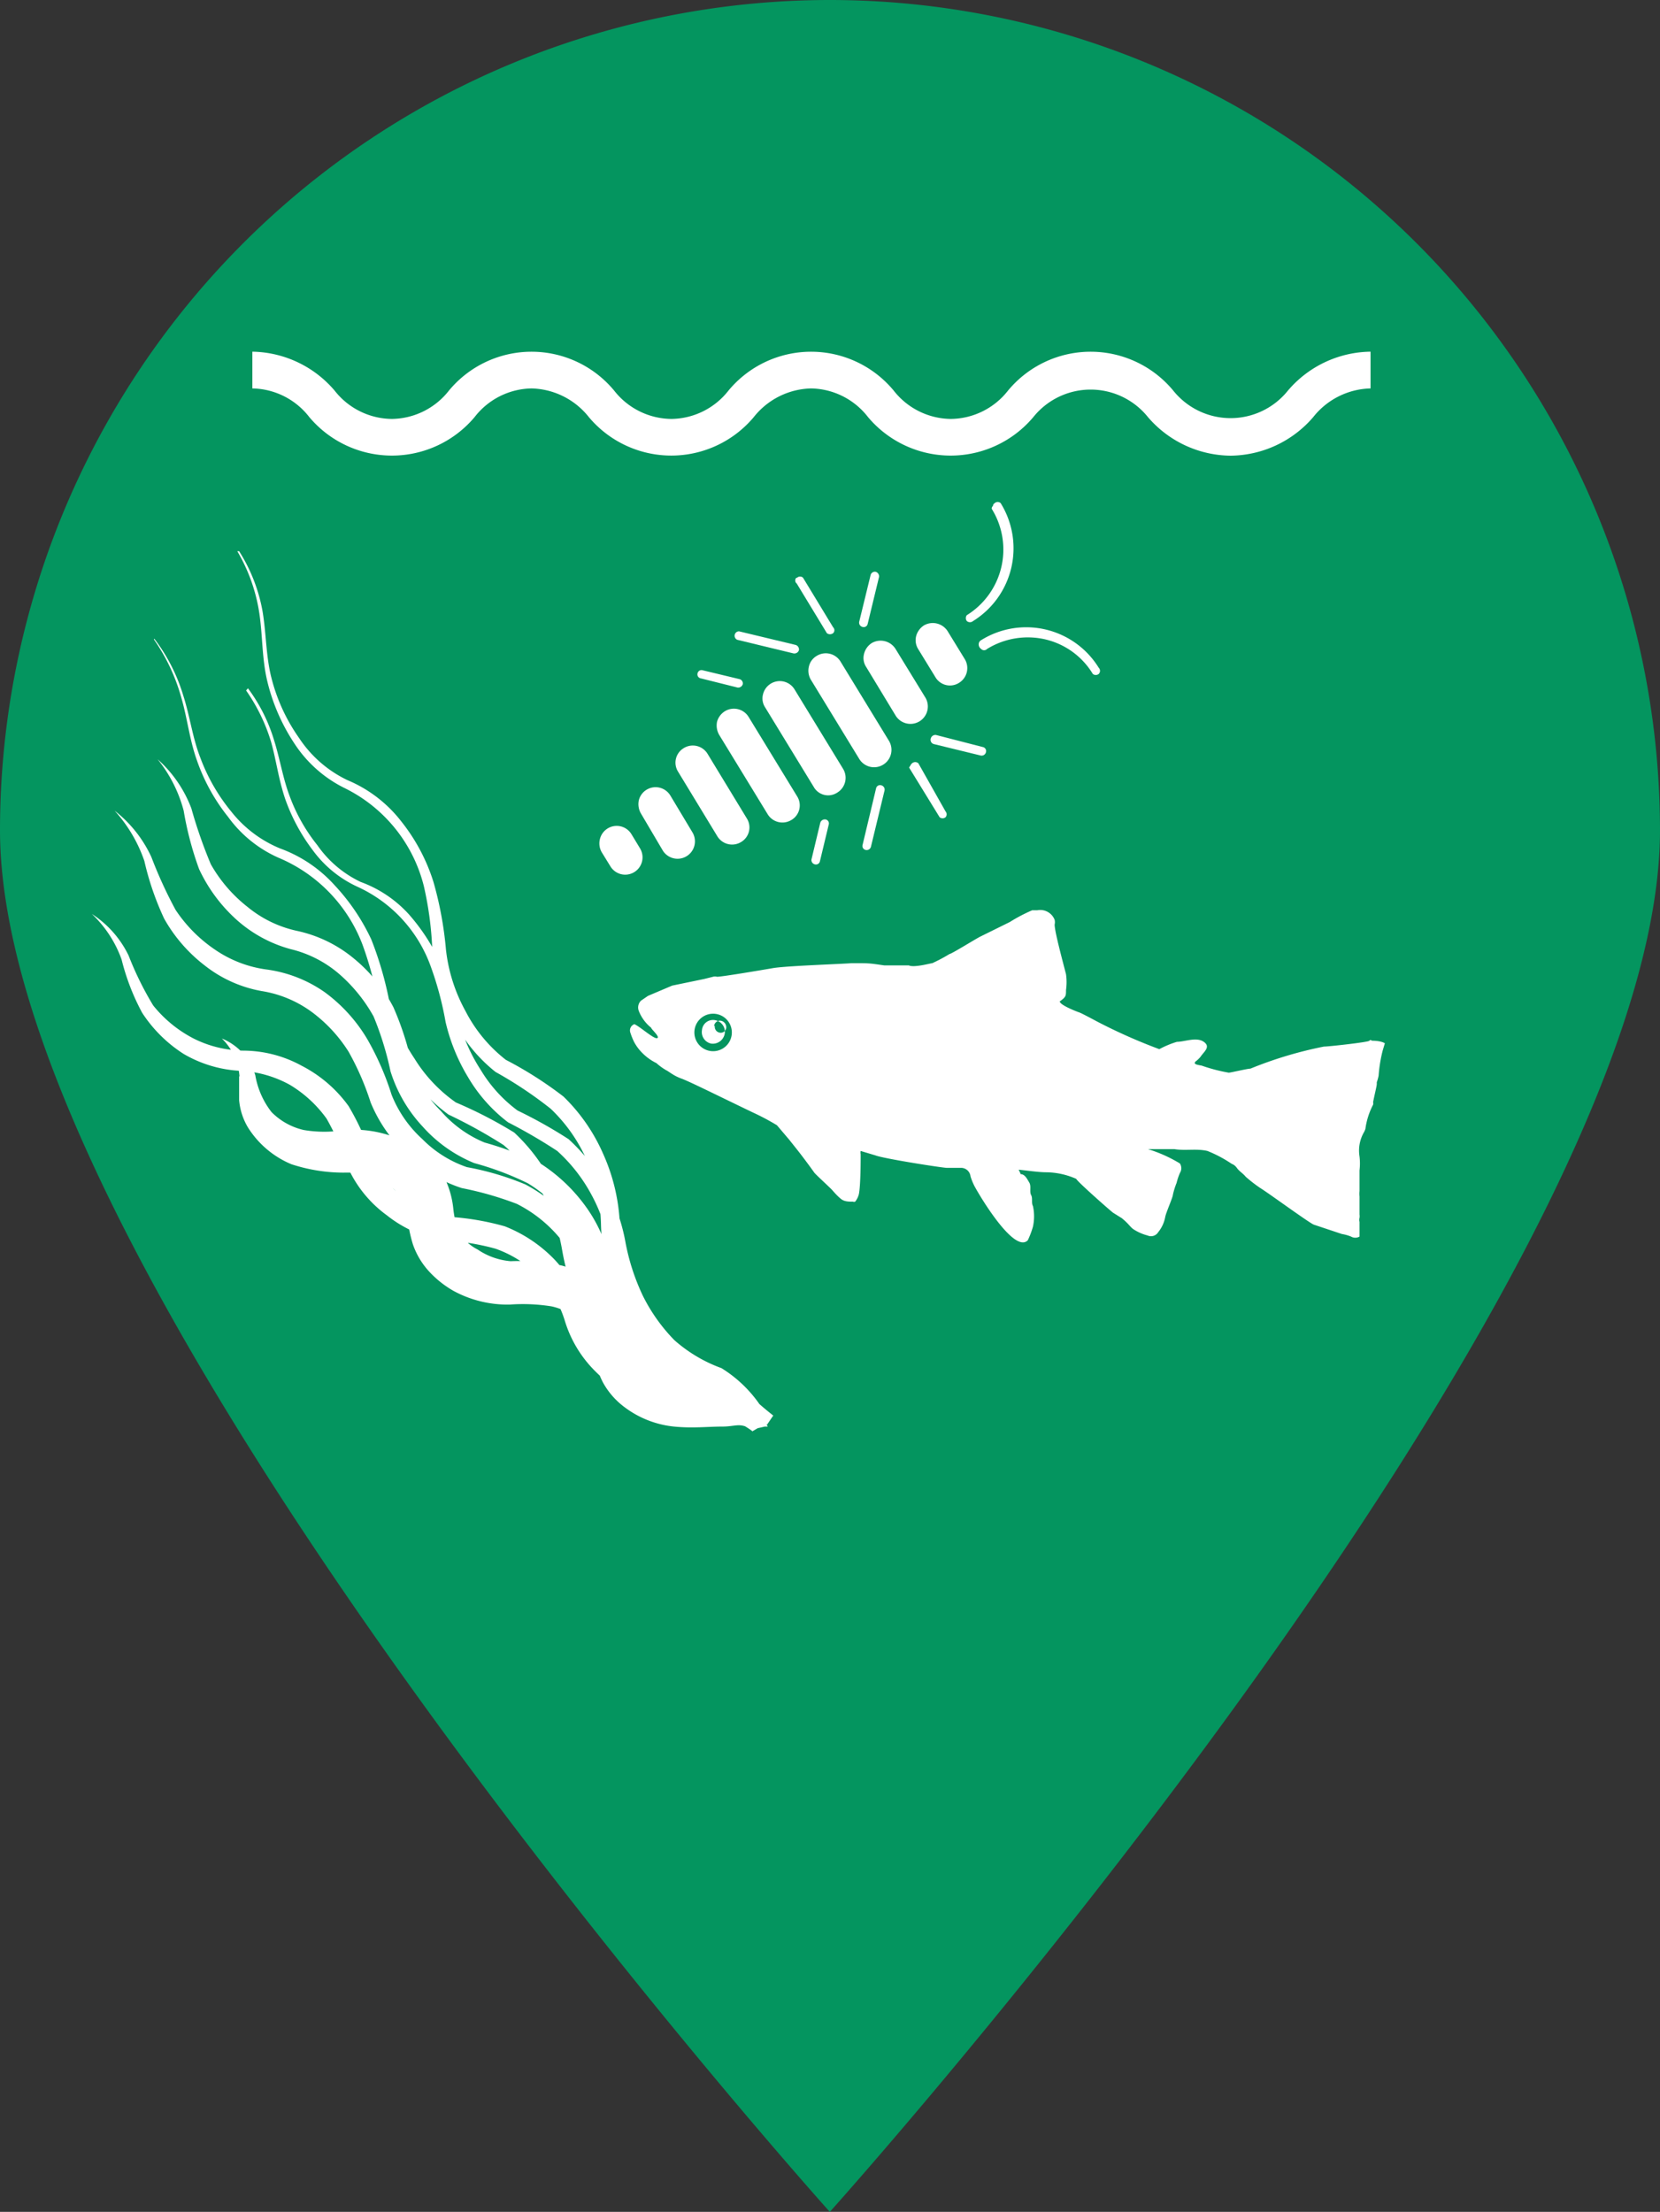
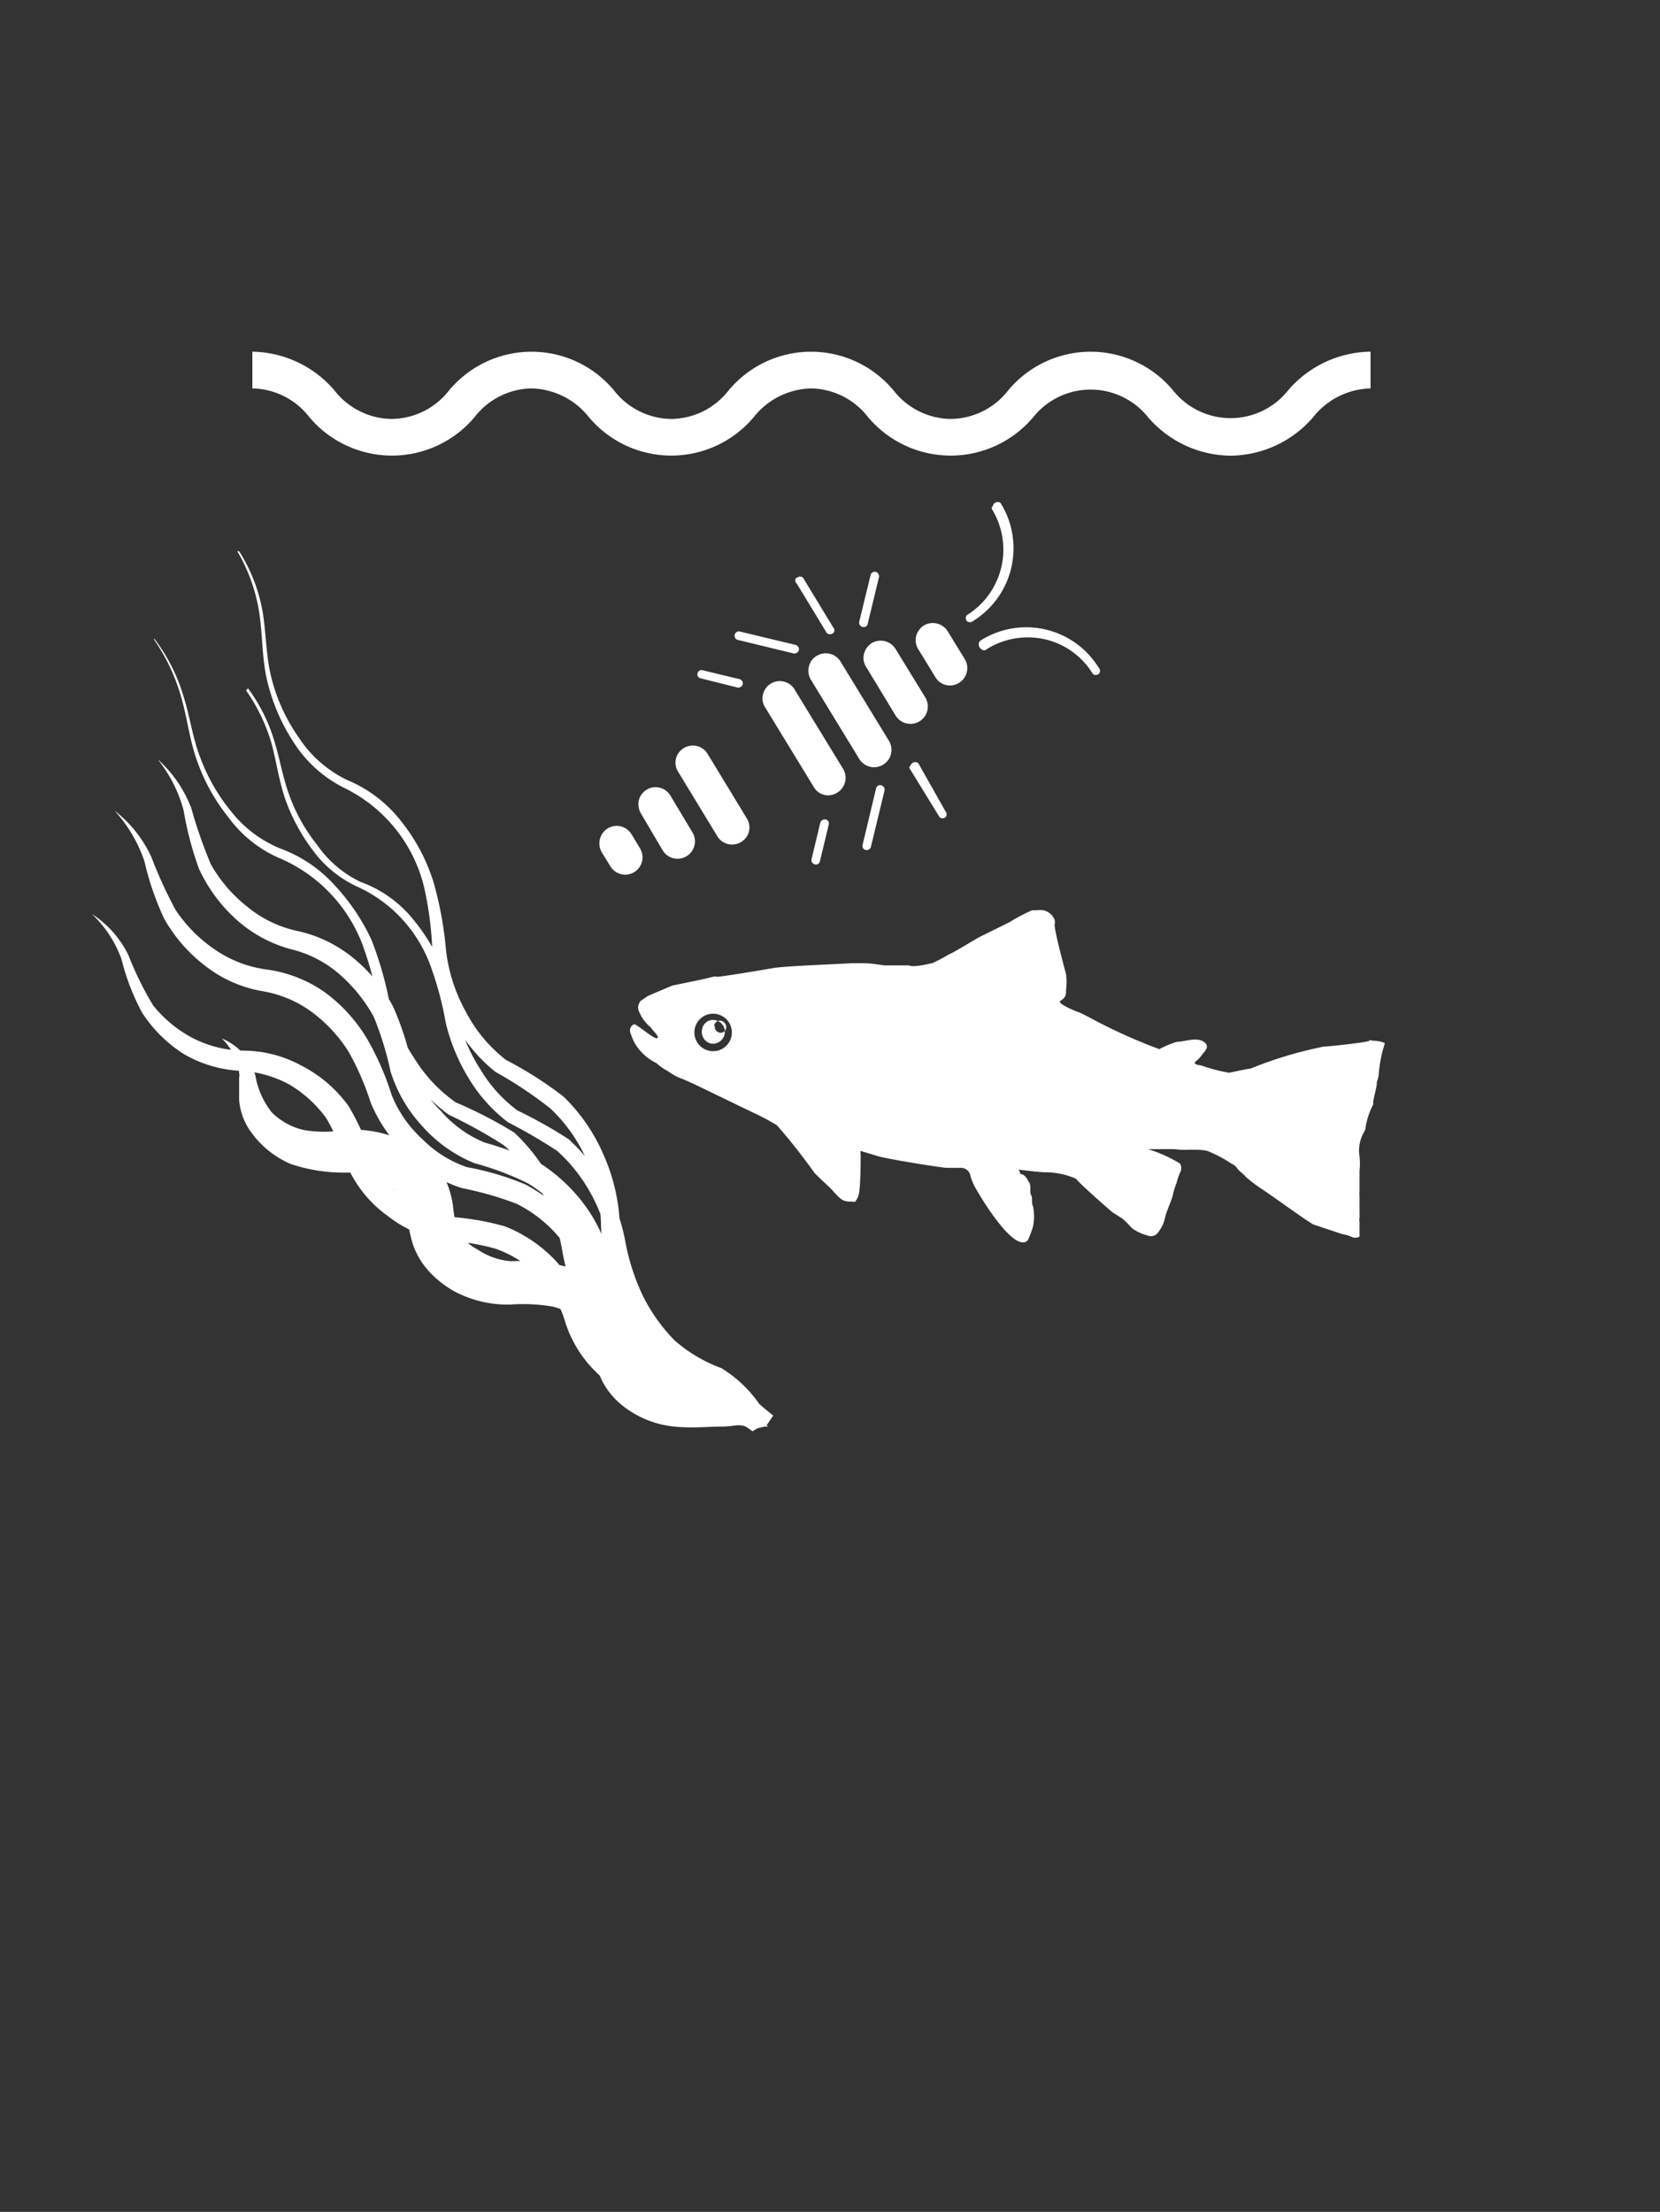
<svg xmlns="http://www.w3.org/2000/svg" viewBox="0 0 45.19 60.19">
  <rect x="0" y="0" width="45.19" height="60.19" fill="#333333" stroke="none" />
  <defs>
    <style>
            .cls-1 {
                fill: #04955f;
                fill-rule: evenodd;
            }

            .cls-2 {
                fill: #fff;
            }

            #water {
                animation: wave 3s infinite ease-in-out;
                transform-origin: center 12px;
              }
              @keyframes wave {
                0%,100%   { transform: scaleY(1.7);}
                50% { transform: scaleY(0.7); }
              }
        </style>
  </defs>
  <g id="Ebene_2" data-name="Ebene 2">
    <g id="Navigation">
-       <path class="cls-1" d="M22.59,0a22.61,22.61,0,0,1,22.6,22.59c0,12.47-22.6,37.6-22.6,37.6S0,35.06,0,22.59A22.6,22.6,0,0,1,22.59,0Z" />
-     </g>
+       </g>
    <g id="Icon">
      <path class="cls-2" d="M28.1,24.77l.14,0a.42.42,0,0,1,.47.26.28.28,0,0,1,0,.13c0,.19.22,1,.31,1.35a1.53,1.53,0,0,1,0,.43c0,.16,0,.19-.17.31,0,.1.47.28.53.3s.34.17.49.25a14.94,14.94,0,0,0,1.69.75,2.57,2.57,0,0,1,.48-.2c.21,0,.53-.14.73,0s0,.27-.09.41a.94.94,0,0,1-.1.1c-.16.11.07.12.14.14a4.61,4.61,0,0,0,.73.19c.05,0,.51-.11.59-.11a10.87,10.87,0,0,1,2-.6c.12,0,1.22-.12,1.24-.16s.06,0,.08,0,.23,0,.34.07l-.06.2a3.86,3.86,0,0,0-.11.68,1.21,1.21,0,0,1-.05.18s0,0,0,.05-.07.33-.1.49a.17.17,0,0,1,0,.07,2,2,0,0,0-.21.66.54.54,0,0,1-.05.11,1,1,0,0,0-.11.64,1.61,1.61,0,0,1,0,.38c0,.07,0,.15,0,.23s0,.17,0,.24,0,.06,0,.09a.77.77,0,0,0,0,.15s0,.06,0,.09,0,.27,0,.4a.32.32,0,0,1,0,.09.23.23,0,0,0,0,.11c0,.14,0,.27,0,.4a.23.23,0,0,1-.23,0,1.17,1.17,0,0,0-.25-.07l-.75-.25c-.07,0-1.24-.86-1.47-1a3.9,3.9,0,0,1-.4-.31c-.07-.09-.17-.14-.24-.24a.3.3,0,0,0-.14-.11,3.48,3.48,0,0,0-.66-.35c-.3-.07-.6,0-.9-.05-.09,0-.66,0-.72,0a3.84,3.84,0,0,1,.87.39.24.24,0,0,1,0,.26,1.71,1.71,0,0,0-.09.27,2,2,0,0,0-.1.32c0,.07-.19.49-.21.61a.92.92,0,0,1-.19.41.23.23,0,0,1-.29.09,1.3,1.3,0,0,1-.4-.18.94.94,0,0,1-.1-.1,1.8,1.8,0,0,0-.2-.19L30.3,33c-.07-.05-1-.87-1-.92a2.07,2.07,0,0,0-.82-.18c-.21,0-.54-.05-.75-.07,0,0,.06.11.05.12v0c.12,0,.18.13.24.23s0,.25.05.34,0,.21.05.3a1.32,1.32,0,0,1,0,.56,2.35,2.35,0,0,1-.14.37c-.39.4-1.43-1.41-1.47-1.51a1.57,1.57,0,0,1-.09-.23.26.26,0,0,0-.24-.23h-.4c-.12,0-1.72-.25-1.95-.34l-.4-.12a.18.18,0,0,0,0,.09c0,.12,0,.86-.05,1.09a.54.54,0,0,1-.1.2.08.08,0,0,1-.06,0c-.11,0-.23,0-.32-.07s-.17-.16-.24-.24-.46-.43-.5-.49-.29-.4-.44-.59-.16-.2-.23-.29l-.34-.4a6.6,6.6,0,0,0-.66-.35c-1-.48-1.72-.84-1.94-.92s-.32-.18-.42-.23a1.57,1.57,0,0,1-.26-.19,1.43,1.43,0,0,1-.47-.37,1.28,1.28,0,0,1-.14-.21,1.86,1.86,0,0,1-.1-.25.18.18,0,0,1,.11-.23h0c.16.07.53.41.62.38s-.17-.25-.16-.28a1.1,1.1,0,0,1-.34-.46.26.26,0,0,1,.06-.28l.19-.13.66-.28.87-.18.24-.06a.2.2,0,0,1,.11,0c.11,0,.85-.12,1.55-.24.41-.06,1.9-.11,2.11-.13h.07c.41,0,.41,0,.82.06h.67c.14.07.6-.06.64-.06a4.53,4.53,0,0,0,.47-.25c.05,0,.71-.41.83-.47l.81-.4h0A4.42,4.42,0,0,1,28.1,24.77ZM19.34,28.6a.51.51,0,0,0,.58-.45.51.51,0,1,0-.58.45Zm.12-.84a.32.32,0,0,1,.27.36.33.33,0,0,1-.36.28.32.32,0,0,1-.26-.37A.3.3,0,0,1,19.46,27.76Zm0,.16a.16.16,0,0,0,.13.18.15.15,0,0,0,.18-.13.18.18,0,0,0-.13-.19A.16.16,0,0,0,19.44,27.92ZM6.46,15a4.69,4.69,0,0,1,.6,1.69c.09.6.07,1.22.21,1.82A5.29,5.29,0,0,0,8,20.21a3.46,3.46,0,0,0,1.37,1.23,4.07,4.07,0,0,1,2.17,2.68,9.32,9.32,0,0,1,.23,1.78,4.71,4.71,0,0,0,.54,1.79,4.21,4.21,0,0,0,1.18,1.48,11.11,11.11,0,0,1,1.5,1,4.33,4.33,0,0,1,1,1.44,4.57,4.57,0,0,1,.37,1.69,6.09,6.09,0,0,0,.34,1.86,5.31,5.31,0,0,0,1,1.65,3.28,3.28,0,0,0,.77.62c.27.17.55.3.79.45a2.77,2.77,0,0,1,1.17.94l.47,0a3.85,3.85,0,0,0-1.34-1.41,5.27,5.27,0,0,1-1.46-1,5,5,0,0,1-.9-1.46,5.3,5.3,0,0,1-.33-1.71,5.18,5.18,0,0,0-.45-1.84,4.91,4.91,0,0,0-1.08-1.56,10.46,10.46,0,0,0-1.57-1,4,4,0,0,1-1.1-1.33,4.48,4.48,0,0,1-.53-1.67A9.75,9.75,0,0,0,11.8,24a5.08,5.08,0,0,0-.87-1.64,3.62,3.62,0,0,0-1.47-1.13,3.26,3.26,0,0,1-1.32-1.15,4.93,4.93,0,0,1-.75-1.63c-.15-.58-.14-1.19-.24-1.8A4.55,4.55,0,0,0,6.51,15ZM4.19,17.4A5.18,5.18,0,0,1,4.94,19c.16.55.22,1.13.42,1.69a5.17,5.17,0,0,0,.85,1.54,3.39,3.39,0,0,0,1.37,1.11,4.17,4.17,0,0,1,2.29,2.37,9.62,9.62,0,0,1,.44,1.66A5,5,0,0,0,11,29a4.5,4.5,0,0,0,1.21,1.33,13.65,13.65,0,0,1,1.5.83A4.88,4.88,0,0,1,15.3,34a7,7,0,0,0,.53,1.72,5.67,5.67,0,0,0,1,1.49,5,5,0,0,0,1.54.94c.47.24,1.79.35,2.11.8l.29-.17c-.36-.49-1.56-.86-2.13-1.14a4.64,4.64,0,0,1-1.44-.82,5.17,5.17,0,0,1-1-1.33,5.92,5.92,0,0,1-.51-1.59,5.63,5.63,0,0,0-.65-1.69A4.93,4.93,0,0,0,14,30.82,11.86,11.86,0,0,0,12.41,30a4.05,4.05,0,0,1-1.13-1.2,4.83,4.83,0,0,1-.68-1.54,9.54,9.54,0,0,0-.49-1.69,5.65,5.65,0,0,0-1-1.48,3.7,3.7,0,0,0-1.48-1,3.28,3.28,0,0,1-1.33-1,5.09,5.09,0,0,1-.85-1.48c-.21-.54-.28-1.12-.46-1.68a4.84,4.84,0,0,0-.79-1.55ZM6.7,18.79a4.91,4.91,0,0,1,.68,1.4c.14.5.2,1,.38,1.54a5.12,5.12,0,0,0,.75,1.4,3.12,3.12,0,0,0,1.22,1,3.79,3.79,0,0,1,2,2.18,8.92,8.92,0,0,1,.4,1.5,5.15,5.15,0,0,0,.61,1.5,4.24,4.24,0,0,0,1.09,1.23,14.46,14.46,0,0,1,1.34.78,4.41,4.41,0,0,1,.92,1.17,4.62,4.62,0,0,1,.5,1.42,7,7,0,0,0,.47,1.56,5.3,5.3,0,0,0,.94,1.37,4.42,4.42,0,0,0,1.39.89,3.1,3.1,0,0,1,1,1l.42-.31a3.5,3.5,0,0,0-1.17-1.19,4,4,0,0,1-1.28-.76,4.75,4.75,0,0,1-.86-1.21,5.93,5.93,0,0,1-.47-1.44A5,5,0,0,0,15.48,31a12.7,12.7,0,0,0-1.39-.78,3.81,3.81,0,0,1-1-1.1,4.67,4.67,0,0,1-.61-1.39A8.14,8.14,0,0,0,12,26.23a5.37,5.37,0,0,0-.87-1.35A3.29,3.29,0,0,0,9.82,24a3,3,0,0,1-1.18-1,4.74,4.74,0,0,1-.76-1.35c-.18-.48-.26-1-.42-1.51a4.56,4.56,0,0,0-.71-1.41ZM3.31,26.11a6.19,6.19,0,0,0,.56,1.45A3.76,3.76,0,0,0,5,28.68a3.39,3.39,0,0,0,1.55.46,3.08,3.08,0,0,1,1.34.38,3.35,3.35,0,0,1,1,.92,7.1,7.1,0,0,1,.59,1.35,3.28,3.28,0,0,0,1.05,1.28,3.35,3.35,0,0,0,1.51.68,6.57,6.57,0,0,1,1.45.23,3.1,3.1,0,0,1,1.17.74,3.07,3.07,0,0,1,.71,1.2,3.27,3.27,0,0,0,.83,1.39,3.54,3.54,0,0,0,1.36.86,7.41,7.41,0,0,0,1.55.22,3.09,3.09,0,0,1,1.38.56l.1-.22A3.1,3.1,0,0,0,19.22,38a6.51,6.51,0,0,1-1.47-.27,3.36,3.36,0,0,1-1.16-.8,2.87,2.87,0,0,1-.68-1.22,3.54,3.54,0,0,0-.8-1.42,3.81,3.81,0,0,0-1.37-.92,7.27,7.27,0,0,0-1.55-.26A2.59,2.59,0,0,1,11,32.59a2.63,2.63,0,0,1-.86-1.05,7.17,7.17,0,0,0-.65-1.44A3.6,3.6,0,0,0,8.21,29a3.32,3.32,0,0,0-1.58-.41,3.1,3.1,0,0,1-1.36-.33,3.43,3.43,0,0,1-1.1-.9A8.69,8.69,0,0,1,3.5,26a2.79,2.79,0,0,0-1-1.13A3.17,3.17,0,0,1,3.31,26.11Zm.62-2.68A7.75,7.75,0,0,0,4.47,25a4.19,4.19,0,0,0,1.1,1.27,3.49,3.49,0,0,0,1.56.7,3.13,3.13,0,0,1,1.36.57,4,4,0,0,1,1,1.08A7.44,7.44,0,0,1,10.09,30a4,4,0,0,0,1,1.43,3.74,3.74,0,0,0,1.48.9,9.06,9.06,0,0,1,1.5.43,3.66,3.66,0,0,1,1.16.92A3.51,3.51,0,0,1,15.93,35a4.23,4.23,0,0,0,.78,1.5A4.45,4.45,0,0,0,18,37.61a7.39,7.39,0,0,0,1.6.44,2.48,2.48,0,0,1,1.1.73l.16-.35a2.31,2.31,0,0,0-1.15-.76,7.24,7.24,0,0,1-1.49-.48,4,4,0,0,1-1.14-1,3.64,3.64,0,0,1-.67-1.35,3.94,3.94,0,0,0-.78-1.52,4.3,4.3,0,0,0-1.33-1.09,7.74,7.74,0,0,0-1.59-.47A3.13,3.13,0,0,1,11.5,31a3.26,3.26,0,0,1-.84-1.21A7.63,7.63,0,0,0,10,28.28,4.3,4.3,0,0,0,8.84,27a3.59,3.59,0,0,0-1.6-.62,3.24,3.24,0,0,1-1.39-.54,3.93,3.93,0,0,1-1.07-1.08,12,12,0,0,1-.66-1.44,3.41,3.41,0,0,0-1-1.26A3.93,3.93,0,0,1,3.93,23.43ZM5,22.06a8.92,8.92,0,0,0,.42,1.59,4.29,4.29,0,0,0,1,1.36,3.63,3.63,0,0,0,1.5.82,3.14,3.14,0,0,1,1.32.68,4.28,4.28,0,0,1,.93,1.15,8.47,8.47,0,0,1,.46,1.49,3.9,3.9,0,0,0,.87,1.5,3.82,3.82,0,0,0,1.41,1,8.13,8.13,0,0,1,1.46.55,3.67,3.67,0,0,1,1.08,1,3.54,3.54,0,0,1,.6,1.37,4.15,4.15,0,0,0,.66,1.57A4.29,4.29,0,0,0,18,37.32a6.52,6.52,0,0,0,1.55.57,3.68,3.68,0,0,1,1.33.88l.17-.25c-.64-.5-.84-.81-1.35-1a7.18,7.18,0,0,1-1.45-.59,4.31,4.31,0,0,1-1.06-1.07,3.61,3.61,0,0,1-.55-1.4,4,4,0,0,0-.66-1.58,4.58,4.58,0,0,0-1.24-1.2,9,9,0,0,0-1.55-.59A3.18,3.18,0,0,1,12,30.23,3.23,3.23,0,0,1,11.22,29a8.09,8.09,0,0,0-.51-1.59,4.25,4.25,0,0,0-1.08-1.33,3.61,3.61,0,0,0-1.55-.75,3.17,3.17,0,0,1-1.34-.65,3.94,3.94,0,0,1-1-1.16A12.91,12.91,0,0,1,5.21,22a3.39,3.39,0,0,0-.92-1.34A3.74,3.74,0,0,1,5,22.06Zm1.51,7.23c0,.2,0,.41,0,.65a1.74,1.74,0,0,0,.24.74,2.56,2.56,0,0,0,1.18,1,4.57,4.57,0,0,0,1.43.23,2.21,2.21,0,0,1,1,.2,1.54,1.54,0,0,1,.63.57,1.36,1.36,0,0,1,.1.44,3.86,3.86,0,0,0,.15.74,2.11,2.11,0,0,0,.47.77,2.77,2.77,0,0,0,.64.5,3.08,3.08,0,0,0,1.53.37,4.93,4.93,0,0,1,1.14.05,1.73,1.73,0,0,1,.82.44,1.42,1.42,0,0,1,.33.88,2.42,2.42,0,0,0,.25.76,2.09,2.09,0,0,0,.54.63,2.69,2.69,0,0,0,1.39.56c.5.05.93,0,1.31,0s.47-.12.81.08l.35-.08a2,2,0,0,0-1.1-.64c-.47-.07-.9-.05-1.25-.13a1.89,1.89,0,0,1-.91-.47,1.1,1.1,0,0,1-.37-.83,3.64,3.64,0,0,0-.11-.71,2,2,0,0,0-.42-.76,2.77,2.77,0,0,0-1.36-.84,5.58,5.58,0,0,0-1.4-.12A1.88,1.88,0,0,1,13,34a1.18,1.18,0,0,1-.56-.6,3,3,0,0,1-.1-.51,2.48,2.48,0,0,0-.22-.8A2.43,2.43,0,0,0,10.88,31a3.18,3.18,0,0,0-1.5-.25,3.32,3.32,0,0,1-1.11,0,1.79,1.79,0,0,1-.88-.49,2.24,2.24,0,0,1-.44-1,1.57,1.57,0,0,0-.91-1A1.61,1.61,0,0,1,6.52,29.29Z" />
      <path id="water" class="cls-2" d="M33.5,12.4a3,3,0,0,1-2.25-1.05,2,2,0,0,0-3.12,0,2.94,2.94,0,0,1-4.5,0,2,2,0,0,0-1.55-.78,2.05,2.05,0,0,0-1.56.78,2.93,2.93,0,0,1-4.49,0,2.05,2.05,0,0,0-1.56-.78,2,2,0,0,0-1.55.78,2.94,2.94,0,0,1-4.5,0,2,2,0,0,0-1.55-.78v-1a3,3,0,0,1,2.24,1.06,2,2,0,0,0,1.56.77,2,2,0,0,0,1.55-.77,2.92,2.92,0,0,1,4.5,0,2,2,0,0,0,1.56.77,2,2,0,0,0,1.55-.77,2.92,2.92,0,0,1,4.5,0,2,2,0,0,0,1.55.77,2,2,0,0,0,1.56-.77,2.92,2.92,0,0,1,4.5,0,2,2,0,0,0,3.12,0,3,3,0,0,1,2.25-1.06v1a2.05,2.05,0,0,0-1.56.78A3,3,0,0,1,33.5,12.4Z" />
      <path class="cls-2" d="M16.38,23.19l.24.39a.47.47,0,0,0,.8-.5l-.23-.38a.47.47,0,0,0-.86.14A.48.48,0,0,0,16.38,23.19Z" />
      <path class="cls-2" d="M17.45,22.14l.59,1a.47.47,0,0,0,.81-.49l-.6-1a.47.47,0,0,0-.86.13A.51.51,0,0,0,17.45,22.14Z" />
      <path class="cls-2" d="M18.46,21l1.07,1.76a.47.47,0,0,0,.65.15.46.46,0,0,0,.15-.64l-1.07-1.76a.47.47,0,0,0-.65-.15.46.46,0,0,0-.15.64Z" />
-       <path class="cls-2" d="M19.58,20l1.32,2.16a.47.47,0,0,0,.65.15.46.46,0,0,0,.15-.64l-1.32-2.16a.47.47,0,0,0-.64-.16.49.49,0,0,0-.22.29A.51.51,0,0,0,19.58,20Z" />
      <path class="cls-2" d="M20.83,19.25l1.32,2.16a.45.45,0,0,0,.64.16.47.47,0,0,0,.16-.65l-1.32-2.16a.47.47,0,0,0-.86.14A.44.44,0,0,0,20.83,19.25Z" />
      <path class="cls-2" d="M22.07,18.49l1.32,2.16a.47.47,0,1,0,.81-.49L22.88,18a.47.47,0,0,0-.65-.15.45.45,0,0,0-.21.29A.48.48,0,0,0,22.07,18.49Z" />
      <path class="cls-2" d="M23.58,18.15l.8,1.32a.47.47,0,0,0,.81-.49l-.81-1.32a.48.48,0,0,0-.65-.16.49.49,0,0,0-.21.3A.44.44,0,0,0,23.58,18.15Z" />
      <path class="cls-2" d="M25,17.67l.46.75a.46.46,0,0,0,.65.16.47.47,0,0,0,.15-.65l-.46-.75a.48.48,0,0,0-.65-.16.5.5,0,0,0-.21.29A.46.46,0,0,0,25,17.67Z" />
      <path class="cls-2" d="M26.71,17.66a.11.11,0,0,0,.16,0,2.11,2.11,0,0,1,1.59-.26,2.06,2.06,0,0,1,1.29.94.13.13,0,0,0,.16,0,.12.12,0,0,0,0-.17,2.32,2.32,0,0,0-3.2-.75.13.13,0,0,0-.06.07A.15.15,0,0,0,26.71,17.66Z" />
      <path class="cls-2" d="M27,13.85a2.1,2.1,0,0,1-.68,2.89.13.13,0,0,0,0,.16.13.13,0,0,0,.17,0,2.33,2.33,0,0,0,.75-3.21.12.12,0,0,0-.16,0,.1.1,0,0,0-.05.08A.08.08,0,0,0,27,13.85Z" />
      <path class="cls-2" d="M23.48,17.06a.11.11,0,0,0,.14-.08l.31-1.28a.13.13,0,0,0-.09-.14.12.12,0,0,0-.14.09l-.31,1.27A.12.12,0,0,0,23.48,17.06Z" />
      <path class="cls-2" d="M20.07,17.41l1.53.37a.13.13,0,0,0,.15-.09.13.13,0,0,0-.09-.14l-1.54-.37a.12.12,0,0,0-.05.23Z" />
      <path class="cls-2" d="M19.08,18.46l1,.25a.13.13,0,0,0,.14-.09.12.12,0,0,0-.09-.14l-1-.24a.11.11,0,0,0-.14.08A.11.11,0,0,0,19.08,18.46Z" />
      <path class="cls-2" d="M21.69,15.88l.82,1.35a.14.14,0,0,0,.17,0,.11.11,0,0,0,0-.16l-.82-1.35a.12.12,0,0,0-.16,0s-.05,0-.05.07A.1.1,0,0,0,21.69,15.88Z" />
-       <path class="cls-2" d="M25.43,20.25l1.27.31a.12.12,0,0,0,.14-.09.11.11,0,0,0-.08-.14L25.48,20a.13.13,0,0,0-.14.09A.12.12,0,0,0,25.43,20.25Z" />
      <path class="cls-2" d="M23.57,23.13a.12.12,0,0,0,.14-.09l.37-1.53a.12.12,0,0,0-.09-.14.11.11,0,0,0-.14.08L23.48,23A.11.11,0,0,0,23.57,23.13Z" />
      <path class="cls-2" d="M22.18,23.52a.11.11,0,0,0,.14-.08l.24-1a.11.11,0,0,0-.08-.14.13.13,0,0,0-.15.09l-.24,1A.12.12,0,0,0,22.18,23.52Z" />
      <path class="cls-2" d="M24.75,20.89l.83,1.35a.13.13,0,0,0,.16,0,.12.12,0,0,0,0-.16L25,20.77a.13.13,0,0,0-.17,0,.18.18,0,0,0-.05.07A.14.14,0,0,0,24.75,20.89Z" />
    </g>
  </g>
</svg>